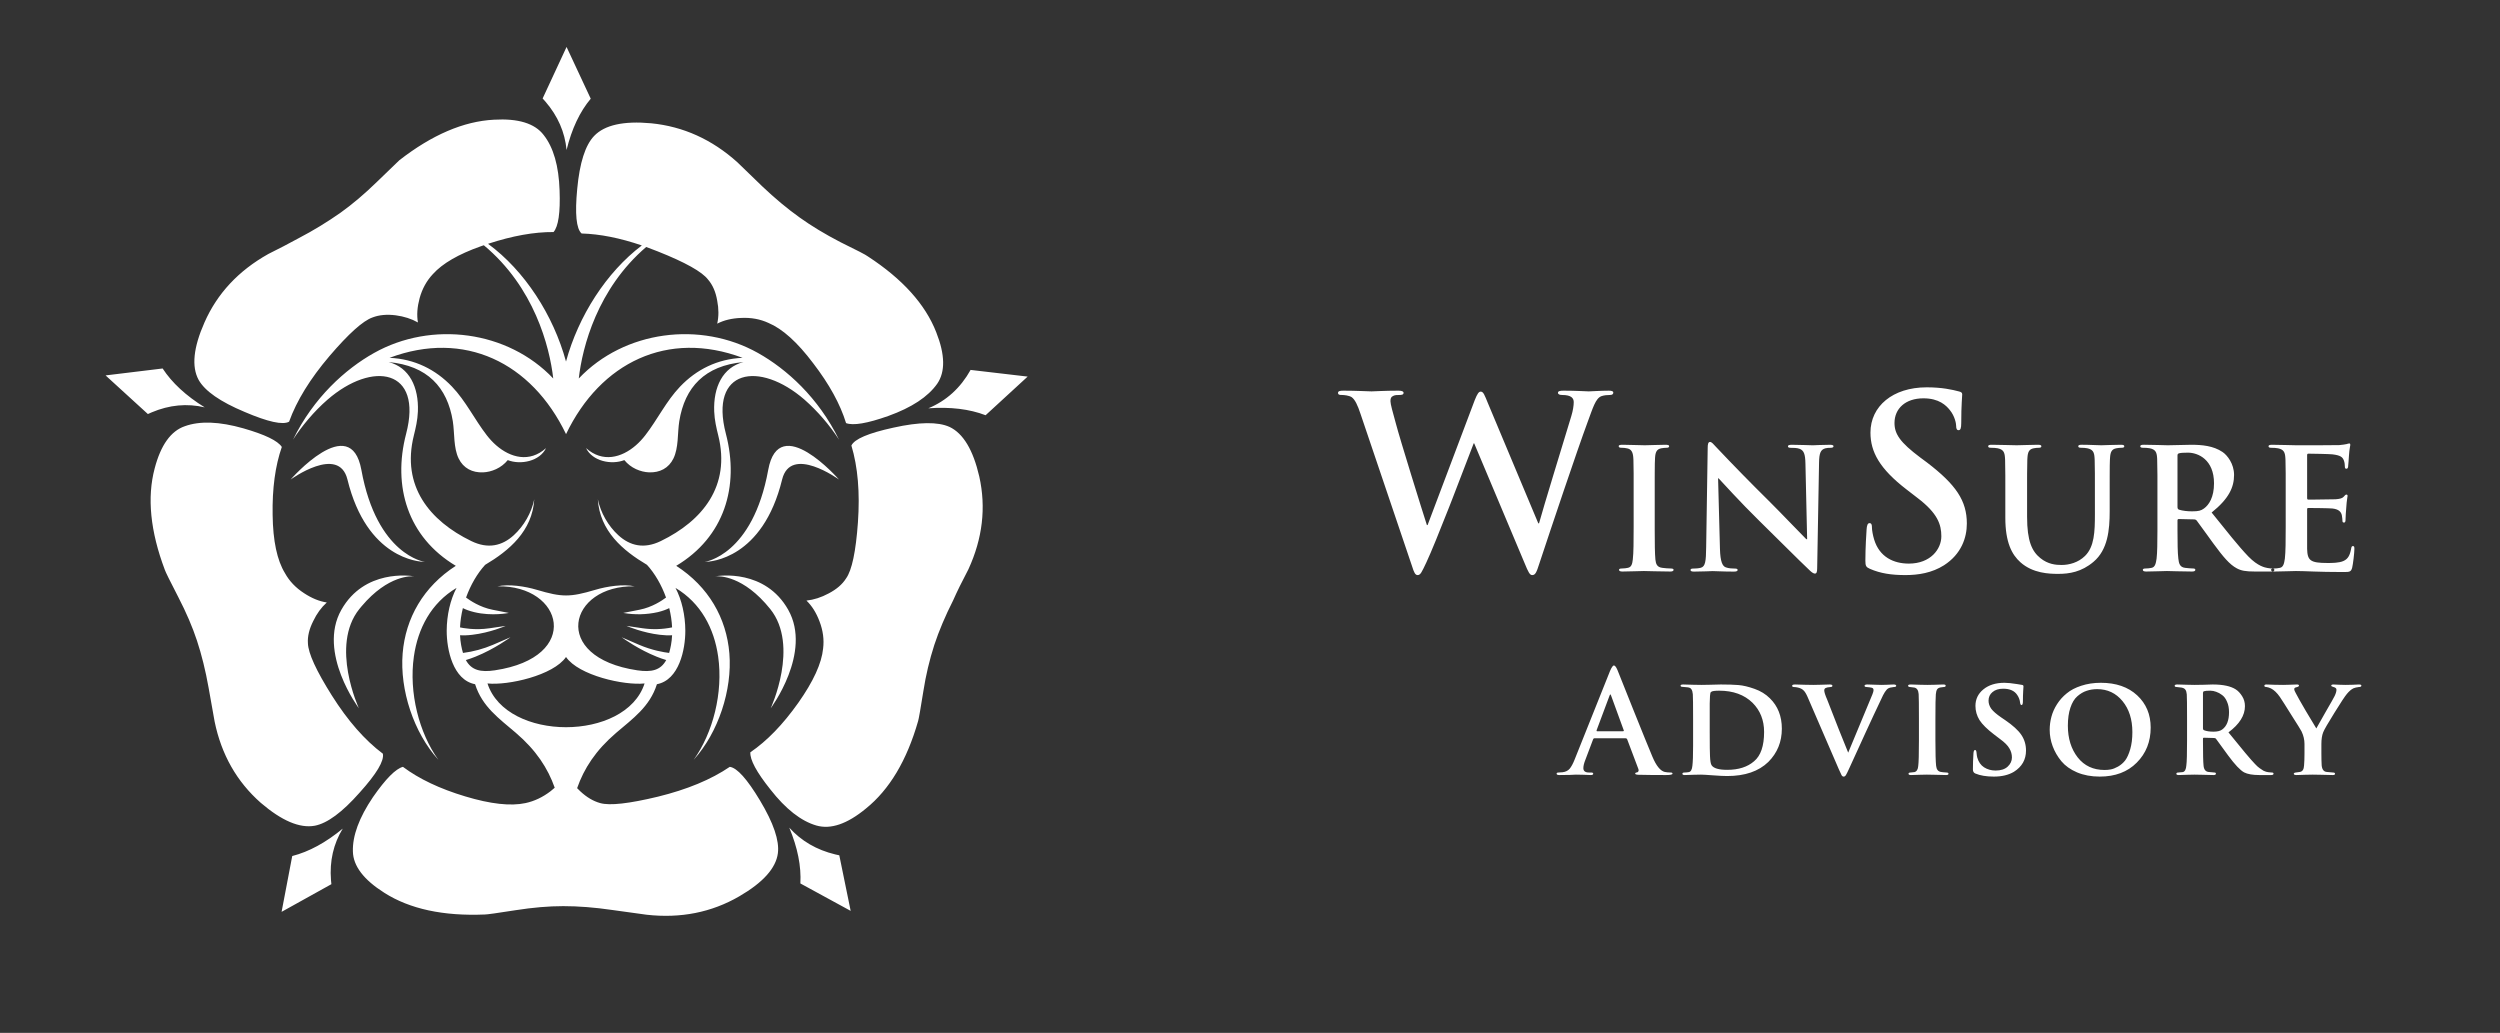
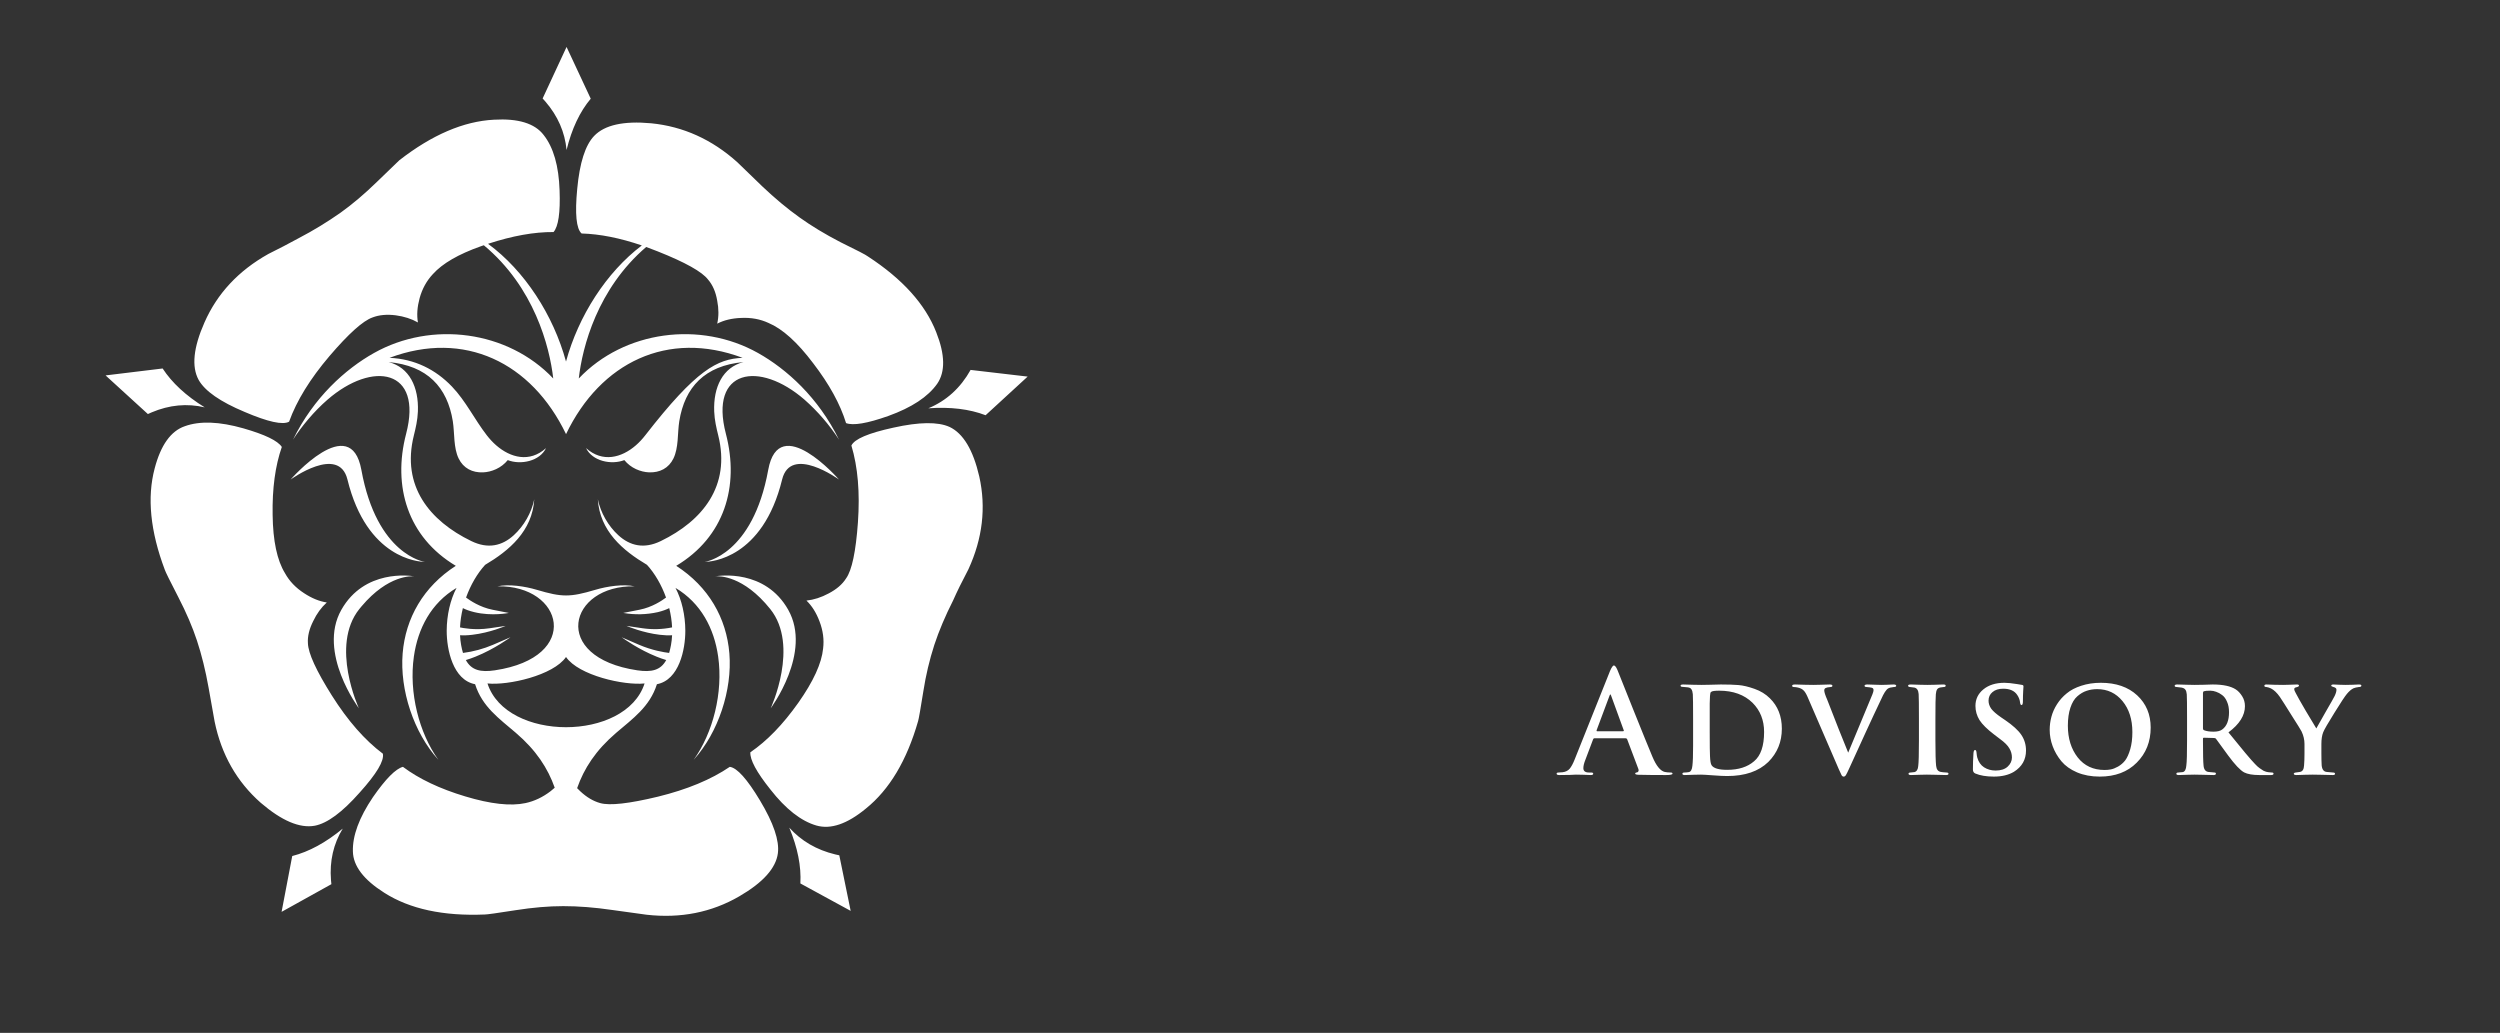
<svg xmlns="http://www.w3.org/2000/svg" width="213" height="88" viewBox="0 0 213 88" fill="none">
  <rect x="0" y="0" width="213" height="88" fill="#333333" stroke="none" />
-   <path fill-rule="evenodd" clip-rule="evenodd" d="M46.318 11.499C47.155 12.556 47.609 14.133 47.677 16.234C47.745 18.117 47.574 19.296 47.162 19.771C45.519 19.757 43.659 20.091 41.581 20.772C44.7 23.063 47.142 26.841 48.224 30.803C49.283 26.922 51.651 23.214 54.682 20.912C52.825 20.277 51.114 19.937 49.551 19.893C49.098 19.487 48.975 18.219 49.179 16.093C49.386 13.871 49.866 12.367 50.621 11.581C51.513 10.647 53.133 10.287 55.481 10.504C58.214 10.775 60.658 11.88 62.815 13.817L64.936 15.869C66.021 16.899 67.086 17.786 68.13 18.531C69.132 19.249 70.285 19.947 71.59 20.624C73.004 21.315 73.787 21.721 73.938 21.843C76.891 23.767 78.834 25.921 79.767 28.306C80.523 30.216 80.55 31.68 79.85 32.696C79.067 33.807 77.681 34.721 75.689 35.439C73.891 36.076 72.689 36.278 72.085 36.049C71.59 34.437 70.656 32.736 69.283 30.948C67.937 29.16 66.667 28.015 65.473 27.514C64.772 27.189 63.996 27.046 63.146 27.088C62.363 27.115 61.683 27.277 61.107 27.576C61.243 26.966 61.243 26.316 61.107 25.625C60.983 24.88 60.722 24.277 60.324 23.817C59.816 23.152 58.388 22.353 56.039 21.419C55.714 21.287 55.386 21.162 55.056 21.043C50.905 24.596 49.617 29.553 49.311 32.247C53.186 28.159 59.673 27.319 64.583 30.075C67.016 31.44 69.728 33.871 71.48 37.453C70.659 36.191 69.671 35.047 68.543 34.051C64.69 30.708 60.402 31.437 61.846 36.959C63.017 41.438 61.714 45.76 57.614 48.208C60.373 49.986 61.898 52.663 62.143 55.677C62.395 58.786 61.203 62.414 59.099 64.737C60.742 62.448 61.627 59.016 61.186 55.929C60.847 53.552 59.722 51.379 57.552 50.09C58.087 51.1 58.385 52.421 58.389 53.727C58.396 55.338 57.861 57.935 55.969 58.295C55.367 60.212 53.904 61.232 52.499 62.436C50.744 63.939 49.755 65.481 49.171 67.151C49.252 67.238 49.337 67.324 49.428 67.407C49.977 67.923 50.547 68.261 51.137 68.423C51.948 68.654 53.588 68.471 56.06 67.875C58.545 67.265 60.585 66.418 62.178 65.335C62.796 65.416 63.654 66.371 64.752 68.201C65.906 70.124 66.413 71.622 66.276 72.692C66.111 73.966 65.012 75.192 62.981 76.37C60.619 77.739 57.989 78.26 55.092 77.935L52.147 77.528C50.663 77.311 49.276 77.203 47.986 77.203C46.751 77.203 45.398 77.318 43.929 77.549C42.377 77.793 41.505 77.915 41.312 77.915C37.77 78.064 34.913 77.447 32.744 76.066C30.987 74.955 30.094 73.783 30.067 72.55C30.026 71.208 30.596 69.664 31.776 67.916C32.861 66.357 33.712 65.497 34.33 65.335C35.703 66.364 37.475 67.205 39.644 67.855C41.799 68.505 43.51 68.695 44.773 68.423C45.527 68.261 46.241 67.923 46.914 67.407C47.036 67.311 47.153 67.213 47.262 67.114C46.676 65.457 45.69 63.928 43.948 62.436C42.543 61.233 41.08 60.214 40.479 58.295C38.588 57.936 38.053 55.338 38.059 53.727C38.065 52.421 38.362 51.1 38.897 50.09C36.727 51.379 35.602 53.552 35.263 55.929C34.823 59.016 35.707 62.447 37.35 64.737C35.245 62.415 34.055 58.786 34.305 55.677C34.549 52.663 36.076 49.986 38.834 48.208C34.735 45.758 33.432 41.438 34.602 36.959C36.046 31.437 31.758 30.708 27.905 34.051C26.745 35.057 25.693 36.329 24.968 37.453C26.719 33.871 29.432 31.44 31.866 30.075C36.774 27.319 43.262 28.159 47.137 32.247C46.826 29.515 45.508 24.458 41.22 20.895L41.289 20.872L40.966 20.983C39.057 21.659 37.697 22.448 36.886 23.349C36.35 23.919 35.973 24.602 35.752 25.401C35.547 26.16 35.498 26.85 35.608 27.474C35.059 27.162 34.427 26.959 33.714 26.864C32.958 26.769 32.299 26.83 31.737 27.047C30.927 27.331 29.704 28.429 28.07 30.339C26.422 32.276 25.275 34.139 24.63 35.928C24.095 36.226 22.832 35.948 20.84 35.095C18.766 34.228 17.462 33.319 16.926 32.371C16.308 31.247 16.473 29.615 17.421 27.474C18.505 25.008 20.319 23.064 22.858 21.641C23.739 21.205 24.611 20.751 25.474 20.279C26.709 19.634 27.9 18.908 29.038 18.105C30.04 17.387 31.07 16.514 32.127 15.483L34.023 13.654C36.81 11.486 39.495 10.335 42.076 10.199C44.15 10.077 45.564 10.511 46.319 11.5L46.318 11.499ZM29.202 70.597C28.408 71.899 28.073 73.361 28.2 74.982L28.234 75.332L23.991 77.69L24.898 72.934C26.326 72.568 27.759 71.789 29.202 70.597ZM67.245 70.515C68.271 71.653 69.577 72.414 71.164 72.796L71.508 72.872L72.477 77.607L68.192 75.27C68.274 73.806 67.958 72.223 67.245 70.515ZM80.901 36.373C82.069 36.928 82.913 38.338 83.435 40.6C84.025 43.243 83.716 45.877 82.508 48.506C81.959 49.549 81.526 50.429 81.21 51.148C80.537 52.476 80.001 53.743 79.603 54.948C79.193 56.223 78.883 57.528 78.677 58.851C78.43 60.395 78.279 61.256 78.224 61.432C77.264 64.792 75.779 67.277 73.774 68.89C72.182 70.205 70.774 70.686 69.552 70.333C68.247 69.954 66.942 68.931 65.639 67.265C64.458 65.788 63.888 64.731 63.93 64.095C65.344 63.133 66.703 61.73 68.008 59.888C69.299 58.059 70.006 56.514 70.129 55.254C70.225 54.496 70.122 53.723 69.821 52.938C69.546 52.205 69.175 51.616 68.709 51.17C69.341 51.102 69.972 50.899 70.604 50.559C71.277 50.207 71.772 49.781 72.087 49.279C72.582 48.589 72.917 46.996 73.096 44.504C73.274 41.97 73.089 39.789 72.539 37.96C72.8 37.405 73.994 36.897 76.122 36.435C78.32 35.947 79.912 35.927 80.9 36.374L80.901 36.373ZM20.736 36.495C22.577 37.023 23.669 37.552 24.011 38.081C23.449 39.693 23.188 41.624 23.228 43.873C23.256 46.082 23.606 47.735 24.279 48.831C24.649 49.508 25.192 50.078 25.906 50.539C26.564 50.972 27.21 51.236 27.842 51.331C27.375 51.751 26.99 52.28 26.688 52.916C26.345 53.593 26.194 54.224 26.235 54.806C26.262 55.659 26.943 57.143 28.274 59.256C29.633 61.41 31.083 63.064 32.62 64.215C32.743 64.825 32.085 65.928 30.643 67.527C29.16 69.208 27.884 70.149 26.813 70.353C25.535 70.582 24.004 69.932 22.22 68.402C20.174 66.599 18.862 64.29 18.285 61.472L17.771 58.586C17.51 57.123 17.18 55.789 16.782 54.582C16.398 53.417 15.869 52.184 15.196 50.884C14.482 49.502 14.098 48.723 14.042 48.547C12.806 45.268 12.518 42.388 13.177 39.91C13.699 37.918 14.557 36.719 15.751 36.312C17.029 35.851 18.689 35.912 20.736 36.495ZM48.225 55.975C47.151 57.545 43.284 58.416 41.533 58.23C43.136 63.201 53.315 63.201 54.918 58.23C53.166 58.416 49.299 57.545 48.225 55.975ZM67.159 51.96C69.214 55.604 65.662 60.347 65.662 60.347C65.662 60.347 68.135 55.019 65.626 51.891C63.331 49.028 61.274 49.077 60.963 49.102L60.929 49.104L60.947 49.102C61.283 49.045 65.194 48.473 67.16 51.959L67.159 51.96ZM35.293 49.103L35.309 49.105H35.298C35.089 49.084 33.09 48.955 30.809 51.654L30.613 51.892C28.104 55.02 30.578 60.348 30.578 60.348C30.578 60.348 27.024 55.605 29.08 51.961C31.047 48.475 34.957 49.046 35.293 49.103ZM48.226 36.986C45.286 30.868 39.551 28.101 33.188 30.487C35.332 30.583 37.115 31.482 38.51 32.939C39.689 34.172 40.429 35.734 41.474 37.084C41.717 37.398 41.987 37.689 42.278 37.943C43.487 38.996 45.118 39.443 46.522 38.178C45.989 39.295 44.366 39.632 43.261 39.202C42.991 39.531 42.651 39.794 42.265 39.972C41.897 40.141 41.52 40.231 41.16 40.245C40.24 40.284 39.478 39.891 39.077 39.064C38.854 38.608 38.77 38.074 38.721 37.532C38.671 36.969 38.661 36.396 38.579 35.886C38.113 32.992 36.41 31.153 33.113 30.849C34.874 31.301 35.686 32.976 35.605 35.057C35.575 35.801 35.42 36.457 35.261 37.097C34.181 41.424 36.618 44.381 40.149 46.097C41.586 46.797 42.778 46.505 43.766 45.608C44.636 44.819 45.289 43.674 45.52 42.536C45.354 45.249 43.384 46.909 41.334 48.124C40.667 48.853 40.095 49.834 39.708 50.911C40.05 51.169 40.896 51.738 41.96 51.949L43.354 52.223C43.354 52.223 41.913 52.52 40.404 52.154C39.982 52.051 39.669 51.932 39.437 51.811C39.304 52.351 39.219 52.905 39.194 53.454C39.408 53.502 40.454 53.713 41.692 53.531L43.083 53.327C43.083 53.327 41.753 53.908 40.234 54.085C39.783 54.138 39.446 54.143 39.196 54.126C39.208 54.407 39.239 54.685 39.288 54.958C39.333 55.207 39.385 55.431 39.447 55.631C40.328 55.518 41.189 55.284 42.006 54.936L43.494 54.294C43.494 54.294 42.152 55.289 40.517 55.946C40.247 56.056 39.971 56.153 39.691 56.236C40.164 57.108 40.945 57.292 42.16 57.111C49.62 55.997 48 49.835 42.377 49.955C43.366 49.746 44.714 49.949 45.738 50.253C47.889 50.892 48.566 50.892 50.717 50.253C51.74 49.949 53.089 49.747 54.078 49.955C48.455 49.835 46.835 55.997 54.296 57.111C55.511 57.292 56.291 57.108 56.762 56.236C56.484 56.153 56.21 56.057 55.941 55.947C54.451 55.349 53.205 54.469 52.996 54.317L52.965 54.295L54.452 54.937C55.55 55.41 56.558 55.575 57.011 55.63C57.07 55.429 57.123 55.206 57.168 54.958C57.218 54.686 57.248 54.407 57.262 54.126C57.011 54.145 56.674 54.138 56.225 54.085C54.782 53.916 53.51 53.384 53.386 53.331L53.376 53.326L54.765 53.53C55.596 53.648 56.44 53.623 57.262 53.454C57.237 52.905 57.152 52.351 57.019 51.811C56.787 51.93 56.474 52.05 56.054 52.153C55.088 52.369 54.088 52.394 53.112 52.224L53.103 52.222L54.497 51.947C55.558 51.738 56.403 51.17 56.746 50.911C56.36 49.833 55.788 48.852 55.121 48.123C53.071 46.908 51.101 45.248 50.935 42.535C51.167 43.673 51.82 44.818 52.689 45.607C53.676 46.504 54.869 46.796 56.306 46.096C59.837 44.38 62.273 41.422 61.194 37.096C61.035 36.456 60.88 35.8 60.85 35.056C60.769 32.975 61.581 31.3 63.341 30.848C60.044 31.152 58.342 32.991 57.875 35.885C57.792 36.395 57.782 36.968 57.733 37.531C57.685 38.073 57.599 38.607 57.377 39.063C56.976 39.888 56.213 40.282 55.294 40.244C54.934 40.23 54.557 40.139 54.189 39.971C53.803 39.793 53.462 39.53 53.193 39.201C52.089 39.63 50.466 39.294 49.931 38.177C51.334 39.442 52.966 38.996 54.175 37.942C54.467 37.688 54.737 37.397 54.98 37.083C56.025 35.733 56.765 34.171 57.944 32.938C59.338 31.48 61.121 30.582 63.266 30.486C56.902 28.1 51.166 30.867 48.228 36.985L48.226 36.986ZM30.788 40.032C32.112 47.319 36.187 47.87 36.187 47.87H36.151C35.703 47.862 31.257 47.611 29.603 40.857C28.871 37.865 24.76 40.857 24.76 40.857C24.76 40.857 29.872 34.993 30.788 40.032ZM71.48 40.857C71.48 40.857 67.37 37.865 66.636 40.857C64.983 47.611 60.536 47.862 60.089 47.87H60.053C60.053 47.87 64.13 47.319 65.453 40.032C66.369 34.993 71.48 40.857 71.48 40.857ZM82.695 31.517L87.556 32.085L83.973 35.378C82.599 34.85 80.972 34.653 79.09 34.788C80.628 34.15 81.83 33.062 82.695 31.517ZM13.856 31.395C14.652 32.614 15.846 33.718 17.44 34.707C15.94 34.354 14.435 34.495 12.924 35.132L12.6 35.277L8.995 31.985L13.856 31.395ZM48.271 4L50.331 8.41C49.397 9.521 48.712 10.978 48.271 12.779C48.13 11.261 47.529 9.886 46.467 8.652L46.232 8.39L48.271 4Z" fill="white" />
-   <path fill-rule="evenodd" clip-rule="evenodd" d="M137.08 33.286C137.309 33.286 137.453 33.327 137.453 33.449C137.453 33.591 137.349 33.652 137.163 33.652C136.956 33.652 136.667 33.672 136.439 33.754C135.943 33.938 135.715 34.753 135.281 35.917C134.33 38.488 132.158 44.977 131.144 48.038C130.917 48.753 130.813 48.998 130.544 48.998C130.338 48.998 130.213 48.753 129.903 47.998L125.601 37.774H125.559L123.729 42.531L123.445 43.257C122.685 45.191 121.922 47.081 121.527 47.915C121.131 48.749 121.031 48.997 120.782 48.997C120.576 48.997 120.472 48.772 120.307 48.242L115.924 35.285C115.676 34.53 115.448 34.04 115.158 33.836C114.931 33.694 114.517 33.652 114.331 33.652C114.124 33.652 114 33.632 114 33.468C114 33.325 114.165 33.285 114.455 33.285C115.531 33.285 116.668 33.346 116.855 33.346C117.041 33.346 117.95 33.285 119.15 33.285C119.439 33.285 119.584 33.346 119.584 33.468C119.584 33.632 119.419 33.652 119.212 33.652C119.046 33.652 118.839 33.652 118.695 33.735C118.508 33.816 118.467 33.958 118.467 34.183C118.467 34.448 118.673 35.142 118.922 36.061C119.273 37.408 121.197 43.59 121.57 44.733H121.632L125.644 34.101C125.871 33.529 125.995 33.366 126.16 33.366C126.389 33.366 126.491 33.672 126.76 34.326L131.063 44.59H131.125C131.497 43.223 133.152 37.836 133.876 35.448C134.02 34.979 134.082 34.551 134.082 34.265C134.082 33.938 133.896 33.652 133.089 33.652C132.883 33.652 132.738 33.591 132.738 33.468C132.738 33.325 132.904 33.285 133.214 33.285C134.309 33.285 135.178 33.346 135.365 33.346C135.509 33.346 136.398 33.286 137.08 33.286ZM164.139 33C165.484 33 166.352 33.205 166.89 33.347C167.076 33.388 167.18 33.449 167.18 33.591C167.18 33.857 167.098 34.448 167.098 36.04C167.098 36.489 167.036 36.652 166.871 36.652C166.725 36.652 166.664 36.53 166.664 36.284C166.664 36.1 166.561 35.468 166.126 34.937C165.817 34.55 165.216 33.937 163.873 33.937C162.342 33.937 161.411 34.814 161.411 36.039C161.411 36.977 161.887 37.691 163.604 38.978L164.182 39.406C166.664 41.304 167.575 42.671 167.575 44.609C167.575 45.793 167.119 47.201 165.631 48.16C164.597 48.814 163.438 48.997 162.342 48.997C161.143 48.997 160.212 48.854 159.323 48.467C158.992 48.324 158.93 48.221 158.93 47.773C158.93 46.651 159.012 45.425 159.034 45.1C159.054 44.794 159.116 44.57 159.281 44.57C159.467 44.57 159.488 44.754 159.488 44.917C159.488 45.182 159.57 45.611 159.674 45.958C160.129 47.468 161.349 48.019 162.631 48.019C164.493 48.019 165.402 46.774 165.402 45.693C165.402 44.693 165.093 43.733 163.376 42.428L162.425 41.694C160.15 39.938 159.363 38.51 159.363 36.857C159.363 34.613 161.266 33.001 164.141 33.001L164.139 33ZM177.532 37.895L177.861 37.899L179.035 37.937C179.209 37.937 180.121 37.894 180.686 37.894C180.888 37.894 180.99 37.922 180.99 38.023C180.99 38.123 180.903 38.151 180.729 38.151C180.57 38.151 180.483 38.166 180.31 38.194C179.919 38.266 179.803 38.509 179.775 39.008L179.764 39.188C179.752 39.456 179.747 39.781 179.746 40.494L179.745 41.273V43.565C179.745 45.151 179.586 46.837 178.369 47.865C177.341 48.737 176.299 48.894 175.358 48.894C174.591 48.894 173.2 48.851 172.143 47.908C171.404 47.251 170.854 46.194 170.854 44.122L170.853 40.494L170.835 39.188L170.825 39.008C170.795 38.522 170.68 38.294 170.202 38.194C170.086 38.166 169.841 38.151 169.637 38.151C169.478 38.151 169.391 38.122 169.391 38.023C169.391 37.923 169.493 37.894 169.71 37.894C170.477 37.894 171.389 37.937 171.824 37.937C172.172 37.937 173.084 37.894 173.606 37.894C173.823 37.894 173.924 37.922 173.924 38.023C173.924 38.123 173.837 38.151 173.693 38.151C173.533 38.151 173.446 38.166 173.272 38.194C172.882 38.266 172.766 38.509 172.737 39.008L172.727 39.188C172.716 39.435 172.711 39.731 172.709 40.336L172.708 40.853V44.036C172.708 46.108 173.128 46.979 173.837 47.55C174.489 48.079 175.155 48.136 175.647 48.136C176.284 48.136 177.066 47.935 177.645 47.364C178.442 46.578 178.486 45.292 178.486 43.821L178.484 40.335L178.466 39.187L178.456 39.007C178.427 38.521 178.312 38.293 177.834 38.193C177.719 38.165 177.472 38.15 177.313 38.15C177.154 38.15 177.067 38.121 177.067 38.022C177.067 37.922 177.168 37.893 177.371 37.893L177.532 37.895ZM145.687 37.652C145.846 37.652 145.976 37.837 146.222 38.095C147.692 39.65 149.188 41.179 150.71 42.681C151.695 43.653 153.65 45.71 153.896 45.938H153.968L153.824 39.525C153.81 38.653 153.679 38.382 153.331 38.24C153.114 38.154 152.766 38.154 152.564 38.154C152.39 38.154 152.333 38.111 152.333 38.025C152.333 37.911 152.492 37.896 152.71 37.896C153.462 37.896 154.158 37.939 154.462 37.939C154.621 37.939 155.171 37.896 155.881 37.896C156.068 37.896 156.214 37.911 156.214 38.025C156.214 38.111 156.127 38.154 155.953 38.154C155.808 38.154 155.692 38.154 155.518 38.197C155.113 38.311 154.996 38.611 154.983 39.412L154.823 48.426C154.823 48.74 154.766 48.869 154.635 48.869C154.476 48.869 154.303 48.712 154.142 48.555C153.23 47.698 151.377 45.827 149.871 44.355C148.293 42.812 146.686 41.027 146.425 40.755H146.381L146.54 46.756C146.569 47.87 146.757 48.242 147.046 48.341C147.292 48.427 147.568 48.442 147.799 48.442C147.959 48.442 148.046 48.47 148.046 48.556C148.046 48.671 147.916 48.7 147.712 48.7C146.771 48.7 146.192 48.657 145.916 48.657C145.786 48.657 145.105 48.7 144.353 48.7C144.164 48.7 144.034 48.685 144.034 48.556C144.034 48.47 144.121 48.442 144.266 48.442C144.455 48.442 144.714 48.427 144.918 48.371C145.294 48.257 145.352 47.842 145.366 46.599L145.496 38.141C145.496 37.855 145.539 37.655 145.685 37.655L145.687 37.652ZM200.159 37.781C200.231 37.781 200.246 37.837 200.246 37.91C200.246 38.01 200.173 38.181 200.129 38.839C200.115 38.981 200.086 39.611 200.057 39.781C200.042 39.852 200.014 39.938 199.912 39.938C199.811 39.938 199.781 39.867 199.781 39.738C199.781 39.638 199.767 39.396 199.694 39.224C199.593 38.967 199.448 38.796 198.724 38.71C198.478 38.68 196.957 38.652 196.668 38.652C196.596 38.652 196.567 38.695 196.567 38.794V42.409C196.567 42.51 196.582 42.566 196.668 42.566H197.071L198.986 42.538C199.334 42.51 199.551 42.467 199.681 42.323C199.781 42.208 199.84 42.138 199.912 42.138C199.97 42.138 200.014 42.166 200.014 42.252C200.014 42.338 199.942 42.566 199.898 43.295C199.87 43.614 199.85 43.933 199.84 44.252C199.84 44.366 199.84 44.523 199.709 44.523C199.608 44.523 199.579 44.466 199.579 44.395C199.564 44.252 199.564 44.066 199.521 43.88C199.449 43.594 199.247 43.381 198.71 43.323C198.436 43.295 197.001 43.28 196.654 43.28C196.582 43.28 196.567 43.338 196.567 43.424V46.767C196.596 47.752 196.828 47.967 198.305 47.967C198.682 47.967 199.29 47.967 199.666 47.795C200.042 47.624 200.216 47.324 200.318 46.739C200.347 46.582 200.375 46.524 200.477 46.524C200.593 46.524 200.593 46.638 200.593 46.781C200.593 47.109 200.477 48.08 200.405 48.366C200.312 48.706 200.195 48.735 199.752 48.737H199.623C197.437 48.737 196.467 48.651 195.612 48.651C195.28 48.651 194.367 48.694 193.787 48.694L193.701 48.691L193.649 48.681L193.702 48.666C193.733 48.651 193.755 48.631 193.766 48.601L193.774 48.55C193.774 48.494 193.737 48.454 193.662 48.442L193.649 48.44C193.675 48.438 193.702 48.437 193.729 48.437C193.904 48.437 194.079 48.418 194.25 48.38C194.54 48.323 194.611 48.008 194.67 47.594C194.736 47.044 194.742 46.05 194.742 44.876L194.741 40.337L194.723 39.189L194.713 39.009C194.683 38.523 194.568 38.295 194.09 38.196C193.904 38.164 193.715 38.149 193.525 38.153C193.366 38.153 193.278 38.123 193.278 38.024C193.278 37.924 193.38 37.895 193.597 37.895C194.364 37.895 195.276 37.938 195.682 37.938L197.66 37.936L199.302 37.923C199.577 37.895 199.808 37.867 199.925 37.837C199.997 37.822 200.084 37.781 200.156 37.781H200.159ZM141.908 37.895C142.097 37.895 142.212 37.923 142.212 38.009C142.212 38.123 142.125 38.151 141.981 38.151C141.835 38.153 141.689 38.167 141.546 38.194C141.155 38.266 141.04 38.509 141.01 39.008C140.991 39.306 140.986 39.58 140.983 40.337L140.982 40.758V45.171C140.983 46.271 140.991 47.159 141.04 47.679C141.083 48.064 141.184 48.322 141.619 48.379C141.864 48.413 142.111 48.432 142.358 48.436C142.517 48.436 142.59 48.479 142.59 48.55C142.59 48.651 142.473 48.694 142.314 48.694C141.358 48.694 140.447 48.651 140.056 48.651C139.723 48.651 138.811 48.694 138.232 48.694C138.043 48.694 137.941 48.651 137.941 48.55C137.941 48.479 137.999 48.436 138.173 48.436C138.39 48.436 138.564 48.407 138.695 48.379C138.984 48.322 139.071 48.079 139.115 47.664C139.182 47.111 139.186 46.106 139.187 44.865L139.186 40.335L139.168 39.187L139.158 39.007C139.128 38.521 138.984 38.279 138.665 38.208C138.506 38.165 138.317 38.15 138.143 38.15C137.999 38.15 137.912 38.121 137.912 38.008C137.912 37.922 138.028 37.894 138.26 37.894C138.81 37.894 139.723 37.937 140.143 37.937C140.504 37.937 141.358 37.894 141.91 37.894L141.908 37.895ZM184.652 37.938C185.145 37.938 186.245 37.895 186.693 37.895C187.606 37.895 188.577 37.981 189.358 38.509C189.763 38.78 190.342 39.509 190.342 40.466C190.342 41.524 189.894 42.495 188.431 43.667C189.72 45.267 190.718 46.539 191.572 47.424C192.383 48.252 192.976 48.353 193.193 48.394C193.299 48.414 193.393 48.426 193.478 48.433L193.599 48.437L193.649 48.44L193.591 48.451C193.539 48.465 193.512 48.487 193.502 48.518L193.496 48.55C193.496 48.617 193.541 48.659 193.627 48.679L193.646 48.681C193.597 48.691 193.547 48.695 193.497 48.694H192.125C191.314 48.694 190.952 48.623 190.576 48.423C189.954 48.094 189.402 47.424 188.592 46.323L188.34 45.977L188.087 45.625L187.159 44.352C187.087 44.266 186.998 44.251 186.898 44.251L185.638 44.222C185.566 44.222 185.522 44.251 185.522 44.336V45.182C185.523 46.227 185.533 47.093 185.594 47.593C185.638 48.008 185.724 48.322 186.159 48.379C186.394 48.41 186.631 48.429 186.869 48.436C186.985 48.436 187.043 48.479 187.043 48.55C187.043 48.651 186.941 48.694 186.753 48.694C185.913 48.694 184.842 48.651 184.625 48.651C184.351 48.651 183.438 48.694 182.858 48.694C182.67 48.694 182.568 48.651 182.568 48.55C182.568 48.479 182.626 48.436 182.8 48.436C182.975 48.436 183.149 48.417 183.32 48.379C183.611 48.322 183.682 48.007 183.741 47.593C183.802 47.093 183.811 46.227 183.813 45.19V40.493L183.791 39.126L183.785 39.007C183.755 38.521 183.64 38.293 183.162 38.193C182.976 38.161 182.787 38.147 182.597 38.15C182.438 38.15 182.351 38.121 182.351 38.022C182.351 37.922 182.453 37.893 182.67 37.893C183.437 37.893 184.349 37.936 184.653 37.936L184.652 37.938ZM186.419 38.566C186.056 38.566 185.797 38.58 185.652 38.623C185.55 38.651 185.522 38.709 185.522 38.823V43.166C185.522 43.323 185.551 43.381 185.652 43.424C185.956 43.523 186.391 43.566 186.752 43.566C187.332 43.566 187.519 43.509 187.78 43.323C188.215 43.009 188.634 42.352 188.634 41.18C188.634 39.152 187.273 38.566 186.419 38.566Z" fill="white" />
+   <path fill-rule="evenodd" clip-rule="evenodd" d="M46.318 11.499C47.155 12.556 47.609 14.133 47.677 16.234C47.745 18.117 47.574 19.296 47.162 19.771C45.519 19.757 43.659 20.091 41.581 20.772C44.7 23.063 47.142 26.841 48.224 30.803C49.283 26.922 51.651 23.214 54.682 20.912C52.825 20.277 51.114 19.937 49.551 19.893C49.098 19.487 48.975 18.219 49.179 16.093C49.386 13.871 49.866 12.367 50.621 11.581C51.513 10.647 53.133 10.287 55.481 10.504C58.214 10.775 60.658 11.88 62.815 13.817L64.936 15.869C66.021 16.899 67.086 17.786 68.13 18.531C69.132 19.249 70.285 19.947 71.59 20.624C73.004 21.315 73.787 21.721 73.938 21.843C76.891 23.767 78.834 25.921 79.767 28.306C80.523 30.216 80.55 31.68 79.85 32.696C79.067 33.807 77.681 34.721 75.689 35.439C73.891 36.076 72.689 36.278 72.085 36.049C71.59 34.437 70.656 32.736 69.283 30.948C67.937 29.16 66.667 28.015 65.473 27.514C64.772 27.189 63.996 27.046 63.146 27.088C62.363 27.115 61.683 27.277 61.107 27.576C61.243 26.966 61.243 26.316 61.107 25.625C60.983 24.88 60.722 24.277 60.324 23.817C59.816 23.152 58.388 22.353 56.039 21.419C55.714 21.287 55.386 21.162 55.056 21.043C50.905 24.596 49.617 29.553 49.311 32.247C53.186 28.159 59.673 27.319 64.583 30.075C67.016 31.44 69.728 33.871 71.48 37.453C70.659 36.191 69.671 35.047 68.543 34.051C64.69 30.708 60.402 31.437 61.846 36.959C63.017 41.438 61.714 45.76 57.614 48.208C60.373 49.986 61.898 52.663 62.143 55.677C62.395 58.786 61.203 62.414 59.099 64.737C60.742 62.448 61.627 59.016 61.186 55.929C60.847 53.552 59.722 51.379 57.552 50.09C58.087 51.1 58.385 52.421 58.389 53.727C58.396 55.338 57.861 57.935 55.969 58.295C55.367 60.212 53.904 61.232 52.499 62.436C50.744 63.939 49.755 65.481 49.171 67.151C49.252 67.238 49.337 67.324 49.428 67.407C49.977 67.923 50.547 68.261 51.137 68.423C51.948 68.654 53.588 68.471 56.06 67.875C58.545 67.265 60.585 66.418 62.178 65.335C62.796 65.416 63.654 66.371 64.752 68.201C65.906 70.124 66.413 71.622 66.276 72.692C66.111 73.966 65.012 75.192 62.981 76.37C60.619 77.739 57.989 78.26 55.092 77.935L52.147 77.528C50.663 77.311 49.276 77.203 47.986 77.203C46.751 77.203 45.398 77.318 43.929 77.549C42.377 77.793 41.505 77.915 41.312 77.915C37.77 78.064 34.913 77.447 32.744 76.066C30.987 74.955 30.094 73.783 30.067 72.55C30.026 71.208 30.596 69.664 31.776 67.916C32.861 66.357 33.712 65.497 34.33 65.335C35.703 66.364 37.475 67.205 39.644 67.855C41.799 68.505 43.51 68.695 44.773 68.423C45.527 68.261 46.241 67.923 46.914 67.407C47.036 67.311 47.153 67.213 47.262 67.114C46.676 65.457 45.69 63.928 43.948 62.436C42.543 61.233 41.08 60.214 40.479 58.295C38.588 57.936 38.053 55.338 38.059 53.727C38.065 52.421 38.362 51.1 38.897 50.09C36.727 51.379 35.602 53.552 35.263 55.929C34.823 59.016 35.707 62.447 37.35 64.737C35.245 62.415 34.055 58.786 34.305 55.677C34.549 52.663 36.076 49.986 38.834 48.208C34.735 45.758 33.432 41.438 34.602 36.959C36.046 31.437 31.758 30.708 27.905 34.051C26.745 35.057 25.693 36.329 24.968 37.453C26.719 33.871 29.432 31.44 31.866 30.075C36.774 27.319 43.262 28.159 47.137 32.247C46.826 29.515 45.508 24.458 41.22 20.895L41.289 20.872L40.966 20.983C39.057 21.659 37.697 22.448 36.886 23.349C36.35 23.919 35.973 24.602 35.752 25.401C35.547 26.16 35.498 26.85 35.608 27.474C35.059 27.162 34.427 26.959 33.714 26.864C32.958 26.769 32.299 26.83 31.737 27.047C30.927 27.331 29.704 28.429 28.07 30.339C26.422 32.276 25.275 34.139 24.63 35.928C24.095 36.226 22.832 35.948 20.84 35.095C18.766 34.228 17.462 33.319 16.926 32.371C16.308 31.247 16.473 29.615 17.421 27.474C18.505 25.008 20.319 23.064 22.858 21.641C23.739 21.205 24.611 20.751 25.474 20.279C26.709 19.634 27.9 18.908 29.038 18.105C30.04 17.387 31.07 16.514 32.127 15.483L34.023 13.654C36.81 11.486 39.495 10.335 42.076 10.199C44.15 10.077 45.564 10.511 46.319 11.5L46.318 11.499ZM29.202 70.597C28.408 71.899 28.073 73.361 28.2 74.982L28.234 75.332L23.991 77.69L24.898 72.934C26.326 72.568 27.759 71.789 29.202 70.597ZM67.245 70.515C68.271 71.653 69.577 72.414 71.164 72.796L71.508 72.872L72.477 77.607L68.192 75.27C68.274 73.806 67.958 72.223 67.245 70.515ZM80.901 36.373C82.069 36.928 82.913 38.338 83.435 40.6C84.025 43.243 83.716 45.877 82.508 48.506C81.959 49.549 81.526 50.429 81.21 51.148C80.537 52.476 80.001 53.743 79.603 54.948C79.193 56.223 78.883 57.528 78.677 58.851C78.43 60.395 78.279 61.256 78.224 61.432C77.264 64.792 75.779 67.277 73.774 68.89C72.182 70.205 70.774 70.686 69.552 70.333C68.247 69.954 66.942 68.931 65.639 67.265C64.458 65.788 63.888 64.731 63.93 64.095C65.344 63.133 66.703 61.73 68.008 59.888C69.299 58.059 70.006 56.514 70.129 55.254C70.225 54.496 70.122 53.723 69.821 52.938C69.546 52.205 69.175 51.616 68.709 51.17C69.341 51.102 69.972 50.899 70.604 50.559C71.277 50.207 71.772 49.781 72.087 49.279C72.582 48.589 72.917 46.996 73.096 44.504C73.274 41.97 73.089 39.789 72.539 37.96C72.8 37.405 73.994 36.897 76.122 36.435C78.32 35.947 79.912 35.927 80.9 36.374L80.901 36.373ZM20.736 36.495C22.577 37.023 23.669 37.552 24.011 38.081C23.449 39.693 23.188 41.624 23.228 43.873C23.256 46.082 23.606 47.735 24.279 48.831C24.649 49.508 25.192 50.078 25.906 50.539C26.564 50.972 27.21 51.236 27.842 51.331C27.375 51.751 26.99 52.28 26.688 52.916C26.345 53.593 26.194 54.224 26.235 54.806C26.262 55.659 26.943 57.143 28.274 59.256C29.633 61.41 31.083 63.064 32.62 64.215C32.743 64.825 32.085 65.928 30.643 67.527C29.16 69.208 27.884 70.149 26.813 70.353C25.535 70.582 24.004 69.932 22.22 68.402C20.174 66.599 18.862 64.29 18.285 61.472L17.771 58.586C17.51 57.123 17.18 55.789 16.782 54.582C16.398 53.417 15.869 52.184 15.196 50.884C14.482 49.502 14.098 48.723 14.042 48.547C12.806 45.268 12.518 42.388 13.177 39.91C13.699 37.918 14.557 36.719 15.751 36.312C17.029 35.851 18.689 35.912 20.736 36.495ZM48.225 55.975C47.151 57.545 43.284 58.416 41.533 58.23C43.136 63.201 53.315 63.201 54.918 58.23C53.166 58.416 49.299 57.545 48.225 55.975ZM67.159 51.96C69.214 55.604 65.662 60.347 65.662 60.347C65.662 60.347 68.135 55.019 65.626 51.891C63.331 49.028 61.274 49.077 60.963 49.102L60.929 49.104L60.947 49.102C61.283 49.045 65.194 48.473 67.16 51.959L67.159 51.96ZM35.293 49.103L35.309 49.105H35.298C35.089 49.084 33.09 48.955 30.809 51.654L30.613 51.892C28.104 55.02 30.578 60.348 30.578 60.348C30.578 60.348 27.024 55.605 29.08 51.961C31.047 48.475 34.957 49.046 35.293 49.103ZM48.226 36.986C45.286 30.868 39.551 28.101 33.188 30.487C35.332 30.583 37.115 31.482 38.51 32.939C39.689 34.172 40.429 35.734 41.474 37.084C41.717 37.398 41.987 37.689 42.278 37.943C43.487 38.996 45.118 39.443 46.522 38.178C45.989 39.295 44.366 39.632 43.261 39.202C42.991 39.531 42.651 39.794 42.265 39.972C41.897 40.141 41.52 40.231 41.16 40.245C40.24 40.284 39.478 39.891 39.077 39.064C38.854 38.608 38.77 38.074 38.721 37.532C38.671 36.969 38.661 36.396 38.579 35.886C38.113 32.992 36.41 31.153 33.113 30.849C34.874 31.301 35.686 32.976 35.605 35.057C35.575 35.801 35.42 36.457 35.261 37.097C34.181 41.424 36.618 44.381 40.149 46.097C41.586 46.797 42.778 46.505 43.766 45.608C44.636 44.819 45.289 43.674 45.52 42.536C45.354 45.249 43.384 46.909 41.334 48.124C40.667 48.853 40.095 49.834 39.708 50.911C40.05 51.169 40.896 51.738 41.96 51.949L43.354 52.223C43.354 52.223 41.913 52.52 40.404 52.154C39.982 52.051 39.669 51.932 39.437 51.811C39.304 52.351 39.219 52.905 39.194 53.454C39.408 53.502 40.454 53.713 41.692 53.531L43.083 53.327C43.083 53.327 41.753 53.908 40.234 54.085C39.783 54.138 39.446 54.143 39.196 54.126C39.208 54.407 39.239 54.685 39.288 54.958C39.333 55.207 39.385 55.431 39.447 55.631C40.328 55.518 41.189 55.284 42.006 54.936L43.494 54.294C43.494 54.294 42.152 55.289 40.517 55.946C40.247 56.056 39.971 56.153 39.691 56.236C40.164 57.108 40.945 57.292 42.16 57.111C49.62 55.997 48 49.835 42.377 49.955C43.366 49.746 44.714 49.949 45.738 50.253C47.889 50.892 48.566 50.892 50.717 50.253C51.74 49.949 53.089 49.747 54.078 49.955C48.455 49.835 46.835 55.997 54.296 57.111C55.511 57.292 56.291 57.108 56.762 56.236C56.484 56.153 56.21 56.057 55.941 55.947C54.451 55.349 53.205 54.469 52.996 54.317L52.965 54.295L54.452 54.937C55.55 55.41 56.558 55.575 57.011 55.63C57.07 55.429 57.123 55.206 57.168 54.958C57.218 54.686 57.248 54.407 57.262 54.126C57.011 54.145 56.674 54.138 56.225 54.085C54.782 53.916 53.51 53.384 53.386 53.331L53.376 53.326L54.765 53.53C55.596 53.648 56.44 53.623 57.262 53.454C57.237 52.905 57.152 52.351 57.019 51.811C56.787 51.93 56.474 52.05 56.054 52.153C55.088 52.369 54.088 52.394 53.112 52.224L53.103 52.222L54.497 51.947C55.558 51.738 56.403 51.17 56.746 50.911C56.36 49.833 55.788 48.852 55.121 48.123C53.071 46.908 51.101 45.248 50.935 42.535C51.167 43.673 51.82 44.818 52.689 45.607C53.676 46.504 54.869 46.796 56.306 46.096C59.837 44.38 62.273 41.422 61.194 37.096C61.035 36.456 60.88 35.8 60.85 35.056C60.769 32.975 61.581 31.3 63.341 30.848C60.044 31.152 58.342 32.991 57.875 35.885C57.792 36.395 57.782 36.968 57.733 37.531C57.685 38.073 57.599 38.607 57.377 39.063C56.976 39.888 56.213 40.282 55.294 40.244C54.934 40.23 54.557 40.139 54.189 39.971C53.803 39.793 53.462 39.53 53.193 39.201C52.089 39.63 50.466 39.294 49.931 38.177C51.334 39.442 52.966 38.996 54.175 37.942C54.467 37.688 54.737 37.397 54.98 37.083C59.338 31.48 61.121 30.582 63.266 30.486C56.902 28.1 51.166 30.867 48.228 36.985L48.226 36.986ZM30.788 40.032C32.112 47.319 36.187 47.87 36.187 47.87H36.151C35.703 47.862 31.257 47.611 29.603 40.857C28.871 37.865 24.76 40.857 24.76 40.857C24.76 40.857 29.872 34.993 30.788 40.032ZM71.48 40.857C71.48 40.857 67.37 37.865 66.636 40.857C64.983 47.611 60.536 47.862 60.089 47.87H60.053C60.053 47.87 64.13 47.319 65.453 40.032C66.369 34.993 71.48 40.857 71.48 40.857ZM82.695 31.517L87.556 32.085L83.973 35.378C82.599 34.85 80.972 34.653 79.09 34.788C80.628 34.15 81.83 33.062 82.695 31.517ZM13.856 31.395C14.652 32.614 15.846 33.718 17.44 34.707C15.94 34.354 14.435 34.495 12.924 35.132L12.6 35.277L8.995 31.985L13.856 31.395ZM48.271 4L50.331 8.41C49.397 9.521 48.712 10.978 48.271 12.779C48.13 11.261 47.529 9.886 46.467 8.652L46.232 8.39L48.271 4Z" fill="white" />
  <path d="M138.514 62.902H135.838C135.79 62.902 135.754 62.934 135.73 62.998L135.082 64.714C134.962 65.01 134.902 65.254 134.902 65.446C134.902 65.694 135.062 65.818 135.382 65.818H135.562C135.682 65.818 135.742 65.85 135.742 65.914C135.742 65.994 135.674 66.034 135.538 66.034C135.41 66.034 135.194 66.026 134.89 66.01C134.594 66.002 134.386 65.998 134.266 65.998L133.75 66.022C133.398 66.03 133.098 66.034 132.85 66.034C132.698 66.034 132.622 65.994 132.622 65.914C132.622 65.85 132.678 65.818 132.79 65.818C132.894 65.818 133.01 65.81 133.138 65.794C133.394 65.762 133.594 65.662 133.738 65.494C133.882 65.318 134.022 65.058 134.158 64.714L137.17 57.178C137.306 56.858 137.418 56.698 137.506 56.698C137.594 56.698 137.694 56.826 137.806 57.082C137.886 57.266 138.33 58.378 139.138 60.418C139.954 62.45 140.502 63.798 140.782 64.462C141.11 65.246 141.462 65.682 141.838 65.77C141.998 65.802 142.166 65.818 142.342 65.818C142.446 65.818 142.498 65.85 142.498 65.914C142.498 65.994 142.314 66.034 141.946 66.034C141.018 66.034 140.234 66.026 139.594 66.01C139.41 66.002 139.318 65.97 139.318 65.914C139.318 65.85 139.374 65.814 139.486 65.806C139.534 65.79 139.57 65.758 139.594 65.71C139.618 65.654 139.618 65.594 139.594 65.53L138.634 62.986C138.61 62.93 138.57 62.902 138.514 62.902ZM136.078 62.302H138.286C138.342 62.302 138.362 62.278 138.346 62.23L137.266 59.266C137.226 59.13 137.182 59.13 137.134 59.266L136.03 62.218C136.014 62.274 136.03 62.302 136.078 62.302ZM144.252 63.07V61.27C144.252 60.07 144.244 59.362 144.228 59.146C144.212 58.962 144.172 58.822 144.108 58.726C144.052 58.63 143.94 58.574 143.772 58.558L143.364 58.522C143.244 58.522 143.184 58.486 143.184 58.414C143.184 58.35 143.26 58.318 143.412 58.318C143.596 58.318 143.876 58.326 144.252 58.342C144.628 58.35 144.864 58.354 144.96 58.354C145.048 58.354 145.28 58.35 145.657 58.342C146.033 58.326 146.352 58.318 146.616 58.318C147.224 58.318 147.724 58.334 148.116 58.366C148.509 58.398 148.965 58.506 149.485 58.69C150.005 58.874 150.441 59.142 150.793 59.494C151.473 60.158 151.813 61.022 151.813 62.086C151.813 63.206 151.429 64.15 150.661 64.918C149.837 65.718 148.669 66.118 147.157 66.118C146.877 66.118 146.473 66.098 145.944 66.058C145.416 66.018 145.076 65.998 144.924 65.998C144.844 65.998 144.632 66.002 144.288 66.01C143.952 66.026 143.704 66.034 143.544 66.034C143.408 66.034 143.34 65.998 143.34 65.926C143.34 65.854 143.4 65.818 143.52 65.818C143.632 65.818 143.756 65.806 143.892 65.782C144.06 65.75 144.16 65.57 144.192 65.242C144.232 64.914 144.252 64.342 144.252 63.526C144.252 63.462 144.252 63.414 144.252 63.382C144.252 63.342 144.252 63.294 144.252 63.238C144.252 63.174 144.252 63.118 144.252 63.07ZM145.668 61.138V62.398C145.668 63.494 145.676 64.17 145.692 64.426C145.709 64.826 145.753 65.082 145.825 65.194C145.993 65.458 146.437 65.59 147.157 65.59C148.125 65.59 148.888 65.346 149.448 64.858C150.017 64.386 150.301 63.554 150.301 62.362C150.301 61.362 149.973 60.534 149.317 59.878C148.613 59.19 147.665 58.846 146.472 58.846C146.104 58.846 145.88 58.878 145.801 58.942C145.768 58.966 145.744 58.994 145.728 59.026C145.72 59.058 145.709 59.146 145.692 59.29C145.684 59.434 145.676 59.646 145.668 59.926C145.668 60.198 145.668 60.602 145.668 61.138ZM156.674 65.554L153.998 59.362C153.878 59.09 153.762 58.906 153.65 58.81C153.546 58.706 153.394 58.63 153.194 58.582C153.066 58.55 152.946 58.534 152.834 58.534C152.738 58.534 152.69 58.498 152.69 58.426C152.69 58.354 152.774 58.318 152.942 58.318C153.142 58.318 153.422 58.326 153.782 58.342C154.142 58.35 154.378 58.354 154.49 58.354C154.562 58.354 154.758 58.35 155.078 58.342C155.406 58.326 155.678 58.318 155.894 58.318C156.046 58.318 156.122 58.354 156.122 58.426C156.122 58.498 156.066 58.534 155.954 58.534C155.754 58.55 155.618 58.578 155.546 58.618C155.466 58.658 155.426 58.726 155.426 58.822C155.426 58.966 155.51 59.23 155.678 59.614C155.894 60.174 156.222 61.014 156.662 62.134C157.11 63.246 157.378 63.91 157.466 64.126C158.73 61.102 159.418 59.446 159.53 59.158C159.594 58.998 159.626 58.878 159.626 58.798C159.626 58.686 159.574 58.618 159.47 58.594C159.382 58.57 159.238 58.55 159.038 58.534C158.918 58.534 158.858 58.498 158.858 58.426C158.858 58.354 158.942 58.318 159.11 58.318C159.334 58.318 159.586 58.326 159.866 58.342C160.146 58.35 160.29 58.354 160.298 58.354C160.346 58.354 160.498 58.35 160.754 58.342C161.018 58.326 161.206 58.318 161.318 58.318C161.478 58.318 161.558 58.354 161.558 58.426C161.558 58.498 161.49 58.534 161.354 58.534C161.122 58.558 160.962 58.598 160.874 58.654C160.698 58.758 160.498 59.066 160.274 59.578C160.13 59.898 159.922 60.338 159.65 60.898C159.386 61.458 159.162 61.942 158.978 62.35C158.21 64.038 157.742 65.062 157.574 65.422C157.43 65.742 157.33 65.946 157.274 66.034C157.218 66.122 157.154 66.166 157.082 66.166C157.01 66.166 156.95 66.126 156.902 66.046C156.862 65.974 156.786 65.81 156.674 65.554ZM163.493 63.07V61.27C163.493 60.07 163.485 59.358 163.469 59.134C163.445 58.814 163.325 58.63 163.109 58.582C163.037 58.566 162.913 58.55 162.737 58.534C162.625 58.534 162.569 58.494 162.569 58.414C162.569 58.35 162.649 58.318 162.809 58.318C162.961 58.318 163.213 58.326 163.565 58.342C163.925 58.35 164.141 58.354 164.213 58.354C164.277 58.354 164.481 58.35 164.825 58.342C165.169 58.326 165.417 58.318 165.569 58.318C165.705 58.318 165.773 58.35 165.773 58.414C165.773 58.494 165.717 58.534 165.605 58.534C165.461 58.55 165.369 58.562 165.329 58.57C165.193 58.594 165.097 58.65 165.041 58.738C164.985 58.826 164.949 58.962 164.933 59.146C164.909 59.362 164.897 60.07 164.897 61.27V63.07C164.897 64.158 164.917 64.882 164.957 65.242C164.989 65.562 165.129 65.738 165.377 65.77C165.433 65.786 165.585 65.802 165.833 65.818C165.953 65.818 166.013 65.854 166.013 65.926C166.013 65.998 165.945 66.034 165.809 66.034C165.537 66.034 165.205 66.026 164.813 66.01C164.429 66.002 164.213 65.998 164.165 65.998C164.117 65.998 163.921 66.002 163.577 66.01C163.233 66.026 162.981 66.034 162.821 66.034C162.677 66.034 162.605 65.998 162.605 65.926C162.605 65.854 162.665 65.818 162.785 65.818C162.961 65.802 163.069 65.79 163.109 65.782C163.301 65.734 163.409 65.562 163.433 65.266C163.473 64.978 163.493 64.246 163.493 63.07ZM169.88 66.166C169.24 66.166 168.712 66.078 168.296 65.902C168.16 65.846 168.092 65.73 168.092 65.554C168.092 65.106 168.108 64.642 168.14 64.162C168.156 63.986 168.2 63.898 168.272 63.898C168.336 63.898 168.376 63.954 168.392 64.066C168.416 64.314 168.44 64.474 168.464 64.546C168.568 64.914 168.76 65.19 169.04 65.374C169.328 65.558 169.656 65.65 170.024 65.65C170.472 65.65 170.816 65.538 171.056 65.314C171.296 65.09 171.416 64.83 171.416 64.534C171.416 64.262 171.344 64.006 171.2 63.766C171.064 63.518 170.792 63.246 170.384 62.95L169.88 62.566C169.304 62.126 168.896 61.722 168.656 61.354C168.424 60.978 168.308 60.574 168.308 60.142C168.308 59.574 168.532 59.106 168.98 58.738C169.436 58.362 170.036 58.174 170.78 58.174C171.044 58.174 171.4 58.21 171.848 58.282C171.896 58.29 171.968 58.302 172.064 58.318C172.168 58.334 172.24 58.346 172.28 58.354C172.36 58.362 172.4 58.406 172.4 58.486L172.376 58.87C172.36 59.134 172.352 59.43 172.352 59.758C172.352 59.966 172.312 60.07 172.232 60.07C172.168 60.07 172.128 60.002 172.112 59.866C172.088 59.634 172.008 59.418 171.872 59.218C171.64 58.858 171.24 58.678 170.672 58.678C170.288 58.678 169.984 58.774 169.76 58.966C169.536 59.15 169.424 59.394 169.424 59.698C169.424 59.938 169.5 60.166 169.652 60.382C169.812 60.598 170.096 60.846 170.504 61.126L170.84 61.354C171.496 61.802 171.956 62.222 172.22 62.614C172.484 63.006 172.616 63.45 172.616 63.946C172.616 64.722 172.272 65.326 171.584 65.758C171.128 66.03 170.56 66.166 169.88 66.166ZM178.894 66.166C178.174 66.166 177.53 66.046 176.962 65.806C176.402 65.566 175.958 65.25 175.63 64.858C175.302 64.458 175.054 64.03 174.886 63.574C174.718 63.118 174.634 62.654 174.634 62.182C174.634 61.806 174.682 61.438 174.778 61.078C174.874 60.71 175.034 60.35 175.258 59.998C175.482 59.646 175.758 59.338 176.086 59.074C176.414 58.802 176.826 58.586 177.322 58.426C177.826 58.258 178.382 58.174 178.99 58.174C180.286 58.174 181.318 58.53 182.086 59.242C182.854 59.954 183.238 60.87 183.238 61.99C183.238 63.19 182.842 64.186 182.05 64.978C181.266 65.77 180.214 66.166 178.894 66.166ZM179.314 65.602C179.498 65.602 179.674 65.586 179.842 65.554C180.018 65.522 180.222 65.442 180.454 65.314C180.694 65.178 180.898 65.002 181.066 64.786C181.234 64.562 181.378 64.242 181.498 63.826C181.618 63.41 181.678 62.926 181.678 62.374C181.678 61.294 181.398 60.414 180.838 59.734C180.278 59.054 179.558 58.714 178.678 58.714C178.358 58.714 178.058 58.762 177.778 58.858C177.506 58.946 177.242 59.102 176.986 59.326C176.738 59.542 176.542 59.866 176.398 60.298C176.254 60.722 176.182 61.234 176.182 61.834C176.182 62.914 176.462 63.814 177.022 64.534C177.582 65.246 178.346 65.602 179.314 65.602ZM186.337 63.07V61.27C186.337 60.078 186.329 59.374 186.313 59.158C186.297 58.974 186.257 58.842 186.193 58.762C186.137 58.674 186.029 58.614 185.869 58.582C185.789 58.566 185.653 58.55 185.461 58.534C185.341 58.534 185.281 58.498 185.281 58.426C185.281 58.354 185.357 58.318 185.509 58.318C185.717 58.318 186.005 58.326 186.373 58.342C186.741 58.35 186.945 58.354 186.985 58.354C187.089 58.354 187.341 58.35 187.741 58.342C188.141 58.326 188.401 58.318 188.521 58.318C189.401 58.318 190.057 58.458 190.489 58.738C190.689 58.866 190.869 59.058 191.029 59.314C191.189 59.562 191.269 59.846 191.269 60.166C191.269 60.958 190.801 61.702 189.865 62.398C191.025 63.838 191.777 64.734 192.121 65.086C192.193 65.158 192.261 65.226 192.325 65.29C192.397 65.354 192.461 65.406 192.517 65.446C192.573 65.486 192.633 65.526 192.697 65.566C192.761 65.606 192.809 65.638 192.841 65.662C192.881 65.678 192.929 65.698 192.985 65.722C193.041 65.738 193.077 65.75 193.093 65.758C193.117 65.758 193.157 65.766 193.213 65.782L193.285 65.794C193.317 65.794 193.361 65.798 193.417 65.806C193.481 65.806 193.529 65.81 193.561 65.818C193.657 65.818 193.705 65.85 193.705 65.914C193.705 65.994 193.637 66.034 193.501 66.034H192.493C191.925 66.034 191.493 65.958 191.197 65.806C190.861 65.622 190.405 65.138 189.829 64.354C189.189 63.466 188.845 62.994 188.797 62.938C188.765 62.898 188.709 62.878 188.629 62.878L187.777 62.854C187.721 62.854 187.693 62.882 187.693 62.938V63.154C187.693 64.242 187.709 64.926 187.741 65.206C187.765 65.55 187.905 65.738 188.161 65.77C188.185 65.778 188.353 65.794 188.665 65.818C188.753 65.818 188.797 65.85 188.797 65.914C188.797 65.994 188.729 66.034 188.593 66.034C188.345 66.034 188.013 66.026 187.597 66.01C187.181 66.002 186.969 65.998 186.961 65.998C186.921 65.998 186.729 66.002 186.385 66.01C186.041 66.026 185.789 66.034 185.629 66.034C185.493 66.034 185.425 65.998 185.425 65.926C185.425 65.854 185.481 65.818 185.593 65.818C185.825 65.802 185.953 65.79 185.977 65.782C186.153 65.742 186.253 65.55 186.277 65.206C186.317 64.926 186.337 64.214 186.337 63.07ZM187.693 59.038V62.05C187.693 62.138 187.725 62.194 187.789 62.218C187.997 62.298 188.265 62.338 188.593 62.338C188.921 62.338 189.165 62.278 189.325 62.158C189.717 61.878 189.913 61.386 189.913 60.682C189.913 60.338 189.857 60.042 189.745 59.794C189.641 59.538 189.501 59.346 189.325 59.218C189.157 59.09 188.989 58.998 188.821 58.942C188.653 58.878 188.485 58.846 188.317 58.846C188.045 58.846 187.865 58.862 187.777 58.894C187.721 58.918 187.693 58.966 187.693 59.038ZM196.342 64.21V63.382C196.342 63.022 196.258 62.666 196.09 62.314C196.026 62.186 195.746 61.734 195.25 60.958C194.762 60.174 194.426 59.646 194.242 59.374C193.994 59.022 193.742 58.782 193.486 58.654C193.35 58.59 193.222 58.55 193.102 58.534C192.982 58.534 192.922 58.498 192.922 58.426C192.922 58.354 192.982 58.318 193.102 58.318C193.174 58.318 193.394 58.326 193.762 58.342C194.138 58.35 194.39 58.354 194.518 58.354C194.558 58.354 194.718 58.35 194.998 58.342C195.278 58.326 195.514 58.318 195.706 58.318C195.818 58.318 195.874 58.35 195.874 58.414C195.874 58.47 195.81 58.514 195.682 58.546C195.538 58.57 195.466 58.626 195.466 58.714C195.466 58.786 195.51 58.898 195.598 59.05C195.63 59.122 195.734 59.314 195.91 59.626C196.086 59.93 196.266 60.242 196.45 60.562C196.642 60.874 196.834 61.194 197.026 61.522C197.218 61.85 197.326 62.03 197.35 62.062C197.414 61.934 197.674 61.474 198.13 60.682C198.594 59.882 198.854 59.422 198.91 59.302C199.014 59.086 199.066 58.906 199.066 58.762C199.066 58.65 198.982 58.574 198.814 58.534C198.686 58.502 198.622 58.462 198.622 58.414C198.622 58.35 198.686 58.318 198.814 58.318C198.942 58.318 199.118 58.326 199.342 58.342C199.574 58.35 199.742 58.354 199.846 58.354C199.918 58.354 200.11 58.35 200.422 58.342C200.734 58.326 200.922 58.318 200.986 58.318C201.122 58.318 201.19 58.35 201.19 58.414C201.19 58.494 201.118 58.534 200.974 58.534C200.782 58.558 200.63 58.594 200.518 58.642C200.334 58.73 200.146 58.89 199.954 59.122C199.786 59.322 199.43 59.862 198.886 60.742C198.342 61.614 198.026 62.162 197.938 62.386C197.834 62.642 197.782 62.978 197.782 63.394V64.21C197.782 64.594 197.79 64.926 197.806 65.206C197.838 65.558 197.982 65.746 198.238 65.77C198.27 65.778 198.446 65.794 198.766 65.818C198.886 65.818 198.946 65.854 198.946 65.926C198.946 65.998 198.882 66.034 198.754 66.034C198.49 66.034 198.154 66.026 197.746 66.01C197.338 66.002 197.102 65.998 197.038 65.998C196.958 65.998 196.746 66.002 196.402 66.01C196.058 66.026 195.814 66.034 195.67 66.034C195.51 66.034 195.43 65.998 195.43 65.926C195.43 65.87 195.486 65.834 195.598 65.818C195.798 65.794 195.914 65.778 195.946 65.77C196.17 65.738 196.29 65.554 196.306 65.218C196.33 64.93 196.342 64.594 196.342 64.21Z" fill="white" />
</svg>